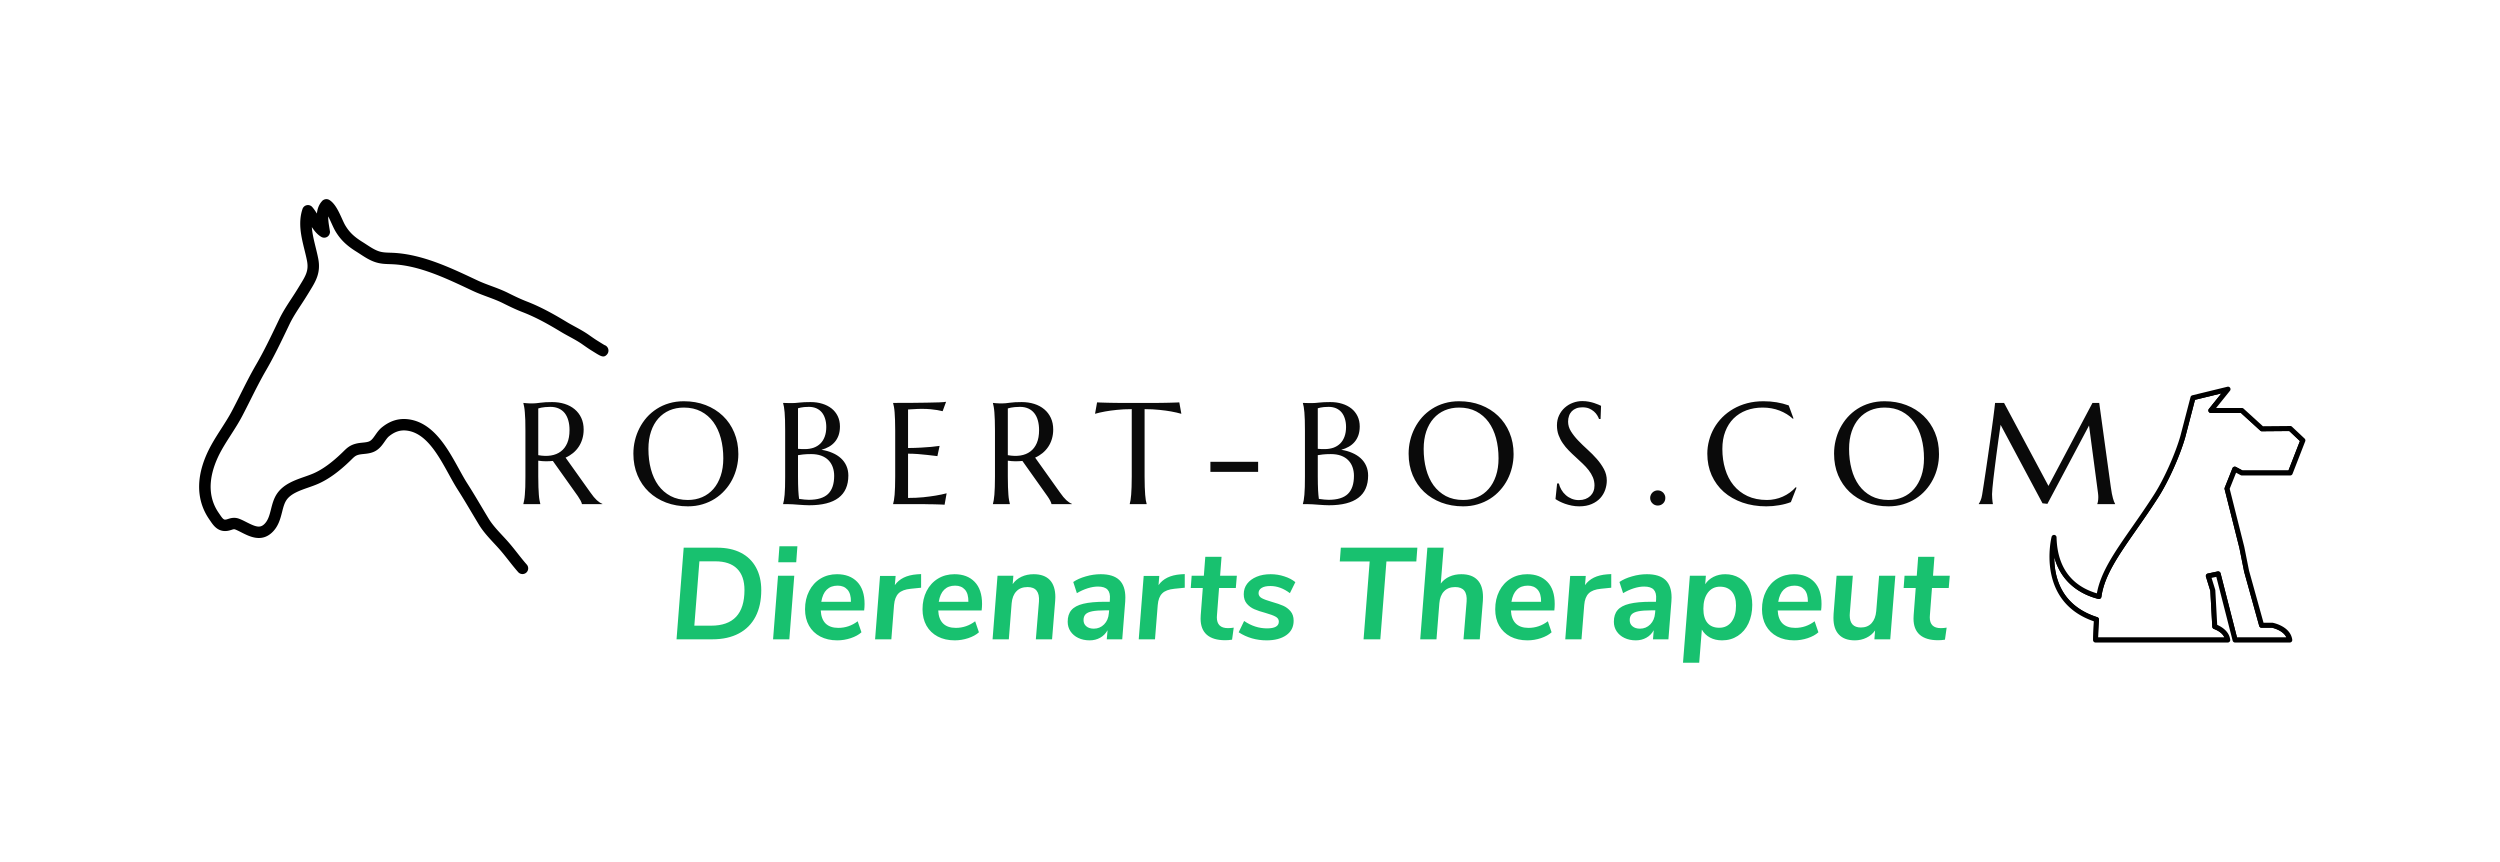
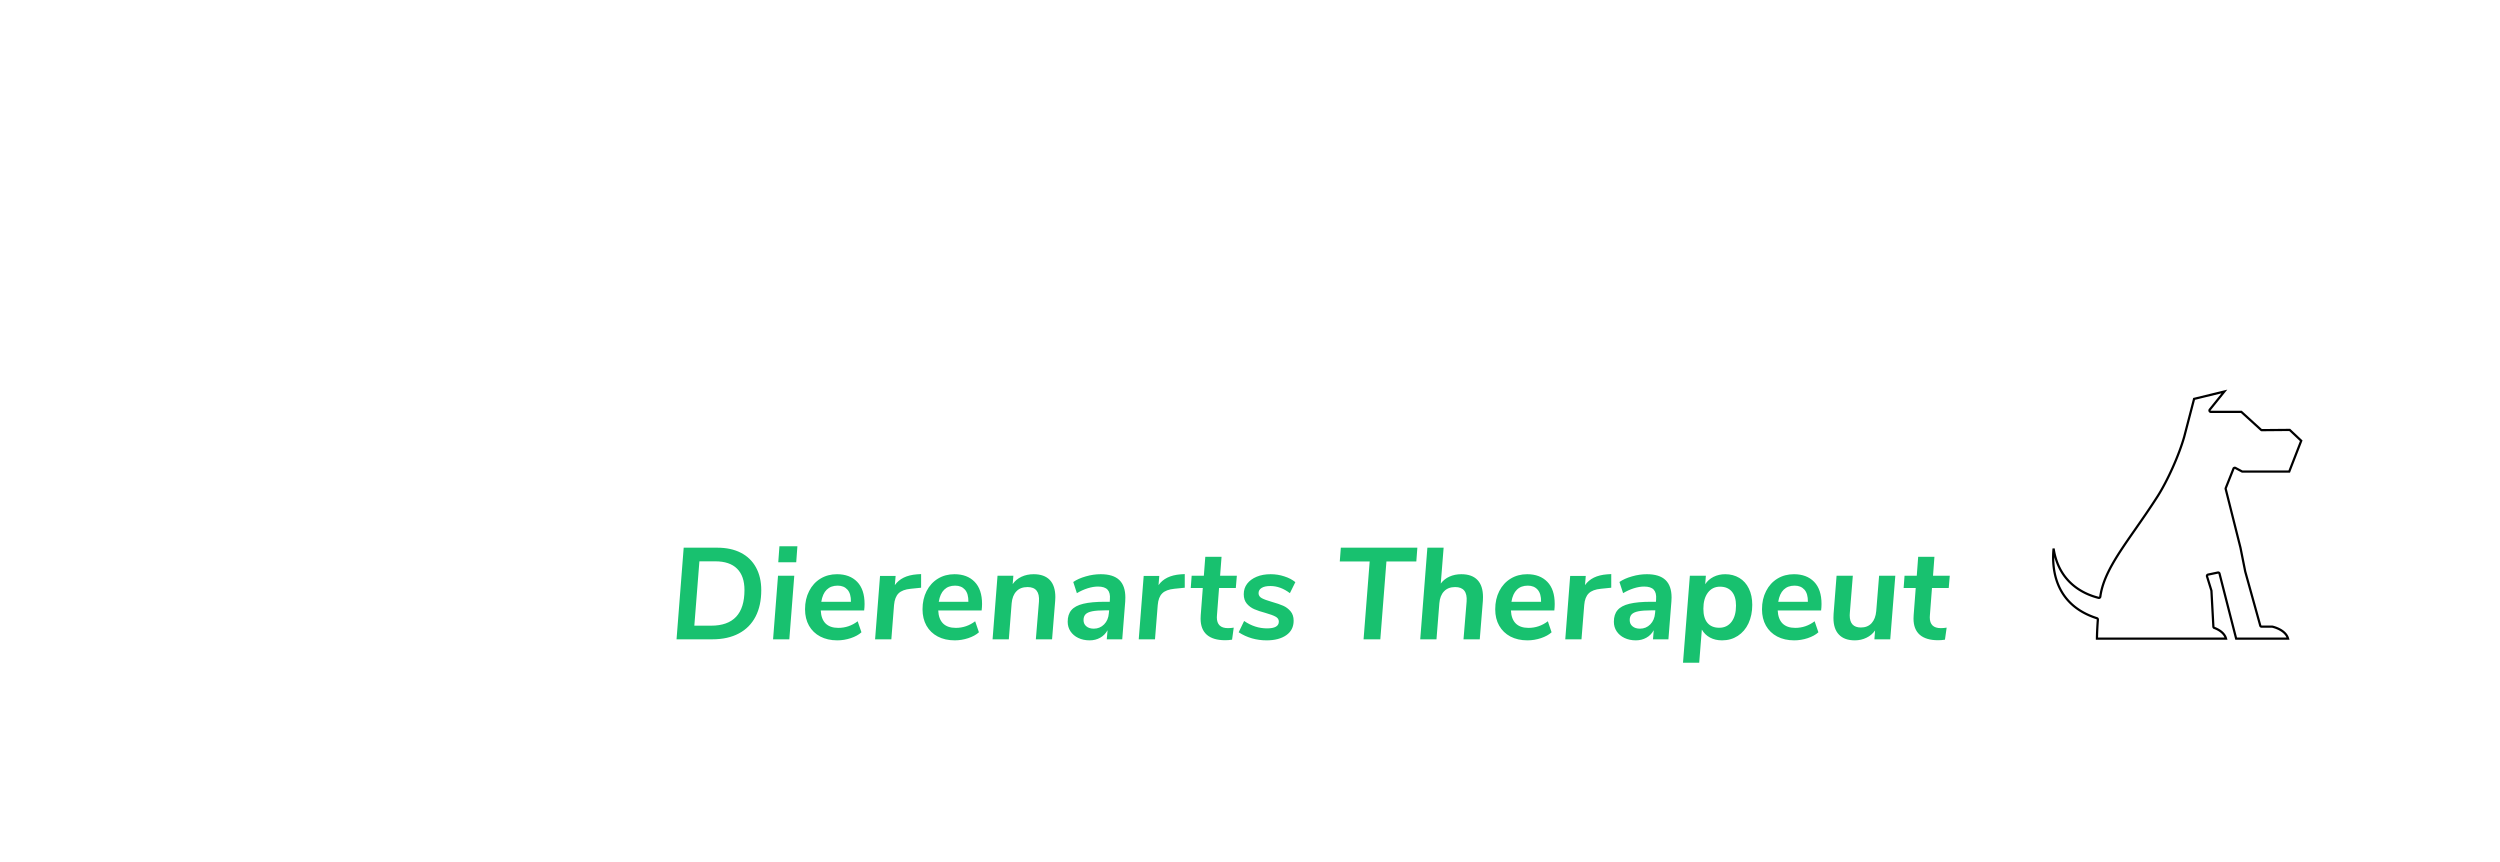
<svg xmlns="http://www.w3.org/2000/svg" id="SvgjsSvg764143" width="4096" height="1412.22" version="1.1">
  <defs id="SvgjsDefs764144" />
  <g id="SvgjsG764145" transform="translate(328, 328) scale(34.4)" opacity="1">
    <defs id="SvgjsDefs199712" />
    <g id="SvgjsG199713" transform="scale(0.198)" opacity="1">
      <g id="SvgjsG199714" class="text" transform="translate(268.66, 73.112) scale(1)" fill="#0a0a0a">
-         <path d="M-187.34 -6.64L-187.34 -10.46C-186.73 -10.36 -186.13 -10.31 -185.54 -10.31C-184.95 -10.31 -184.38 -10.33 -183.83 -10.39L-177.81 -1.92C-177.57 -1.57 -177.35 -1.21 -177.16 -0.86C-176.97 -0.5 -176.86 -0.22 -176.83 0L-171.92 0L-171.92 -0.07C-172.15 -0.16 -172.37 -0.27 -172.59 -0.42C-172.8 -0.56 -173.02 -0.74 -173.26 -0.95C-173.49 -1.17 -173.73 -1.43 -173.99 -1.73C-174.24 -2.04 -174.52 -2.4 -174.81 -2.82L-180.77 -11.19C-180.11 -11.48 -179.52 -11.85 -178.99 -12.28C-178.45 -12.72 -178 -13.22 -177.62 -13.79C-177.24 -14.35 -176.95 -14.98 -176.74 -15.68C-176.53 -16.38 -176.42 -17.13 -176.42 -17.95C-176.42 -18.99 -176.61 -19.92 -176.99 -20.74C-177.37 -21.56 -177.9 -22.25 -178.58 -22.82C-179.26 -23.39 -180.06 -23.82 -180.98 -24.11C-181.9 -24.4 -182.91 -24.55 -184 -24.55C-185.16 -24.55 -186.12 -24.5 -186.87 -24.39C-187.63 -24.28 -188.22 -24.23 -188.66 -24.23C-188.95 -24.23 -189.22 -24.23 -189.49 -24.24C-189.75 -24.24 -189.99 -24.26 -190.21 -24.28C-190.46 -24.3 -190.7 -24.32 -190.92 -24.35L-190.92 -24.28C-190.85 -24.04 -190.79 -23.75 -190.73 -23.4C-190.66 -23.05 -190.61 -22.61 -190.57 -22.08C-190.52 -21.55 -190.49 -20.93 -190.46 -20.21C-190.44 -19.49 -190.43 -18.65 -190.43 -17.69L-190.43 -6.64C-190.43 -5.68 -190.44 -4.84 -190.46 -4.12C-190.49 -3.4 -190.52 -2.78 -190.57 -2.26C-190.61 -1.74 -190.66 -1.3 -190.73 -0.95C-190.79 -0.6 -190.85 -0.31 -190.92 -0.07L-190.92 0L-186.85 0L-186.85 -0.07C-186.92 -0.31 -186.98 -0.6 -187.04 -0.95C-187.11 -1.3 -187.16 -1.74 -187.2 -2.26C-187.24 -2.78 -187.27 -3.4 -187.3 -4.12C-187.33 -4.84 -187.34 -5.68 -187.34 -6.64ZM-187.34 -11.78L-187.34 -23.02C-187.15 -23.09 -186.9 -23.15 -186.61 -23.21C-186.36 -23.25 -186.06 -23.3 -185.69 -23.34C-185.33 -23.38 -184.91 -23.4 -184.42 -23.4C-183.65 -23.4 -182.98 -23.26 -182.4 -23C-181.82 -22.73 -181.34 -22.36 -180.96 -21.88C-180.59 -21.4 -180.3 -20.81 -180.11 -20.12C-179.91 -19.43 -179.82 -18.66 -179.82 -17.81C-179.82 -16.59 -180 -15.55 -180.37 -14.69C-180.74 -13.84 -181.25 -13.16 -181.92 -12.67C-182.58 -12.17 -183.37 -11.85 -184.29 -11.7C-185.21 -11.55 -186.23 -11.58 -187.34 -11.78Z M-152.32 -24.75C-153.58 -24.75 -154.75 -24.59 -155.84 -24.27C-156.94 -23.95 -157.93 -23.5 -158.83 -22.92C-159.73 -22.34 -160.53 -21.66 -161.23 -20.88C-161.92 -20.09 -162.51 -19.23 -162.99 -18.29C-163.47 -17.35 -163.84 -16.36 -164.09 -15.31C-164.34 -14.27 -164.46 -13.21 -164.46 -12.14C-164.46 -10.24 -164.13 -8.51 -163.47 -6.95C-162.82 -5.4 -161.91 -4.06 -160.74 -2.95C-159.58 -1.85 -158.19 -0.99 -156.59 -0.38C-154.99 0.22 -153.24 0.53 -151.35 0.53C-150.1 0.53 -148.92 0.37 -147.84 0.04C-146.75 -0.28 -145.76 -0.73 -144.86 -1.3C-143.96 -1.87 -143.16 -2.55 -142.46 -3.34C-141.75 -4.12 -141.16 -4.98 -140.68 -5.91C-140.2 -6.84 -139.84 -7.82 -139.59 -8.86C-139.34 -9.9 -139.21 -10.96 -139.21 -12.04C-139.21 -13.93 -139.54 -15.65 -140.2 -17.22C-140.85 -18.78 -141.76 -20.12 -142.93 -21.23C-144.1 -22.35 -145.48 -23.21 -147.08 -23.83C-148.68 -24.45 -150.43 -24.75 -152.32 -24.75ZM-151.35 -1C-152.93 -1 -154.31 -1.32 -155.49 -1.94C-156.68 -2.57 -157.67 -3.44 -158.47 -4.53C-159.26 -5.63 -159.85 -6.93 -160.25 -8.43C-160.65 -9.93 -160.84 -11.55 -160.84 -13.28C-160.84 -14.85 -160.63 -16.25 -160.21 -17.49C-159.8 -18.72 -159.21 -19.76 -158.46 -20.61C-157.7 -21.46 -156.81 -22.11 -155.77 -22.56C-154.73 -23 -153.58 -23.23 -152.32 -23.23C-150.75 -23.23 -149.37 -22.92 -148.19 -22.3C-147 -21.68 -146.02 -20.83 -145.22 -19.74C-144.43 -18.65 -143.83 -17.35 -143.43 -15.87C-143.03 -14.38 -142.83 -12.76 -142.83 -11.02C-142.83 -9.45 -143.04 -8.04 -143.46 -6.8C-143.88 -5.56 -144.46 -4.51 -145.21 -3.65C-145.97 -2.79 -146.86 -2.13 -147.91 -1.68C-148.95 -1.23 -150.1 -1 -151.35 -1Z M-127.95 -17.69L-127.95 -6.64C-127.95 -5.68 -127.96 -4.84 -127.98 -4.12C-128 -3.4 -128.04 -2.78 -128.08 -2.26C-128.13 -1.74 -128.18 -1.3 -128.24 -0.95C-128.3 -0.6 -128.37 -0.31 -128.44 -0.07L-128.44 0L-127.32 0C-126.98 0 -126.58 0.01 -126.13 0.04C-125.68 0.07 -125.21 0.1 -124.75 0.14C-124.28 0.17 -123.81 0.2 -123.36 0.23C-122.91 0.26 -122.51 0.27 -122.17 0.27C-119.04 0.27 -116.68 -0.33 -115.11 -1.52C-113.54 -2.71 -112.75 -4.5 -112.75 -6.89C-112.75 -7.74 -112.91 -8.51 -113.22 -9.21C-113.53 -9.91 -113.97 -10.52 -114.54 -11.04C-115.11 -11.56 -115.79 -11.99 -116.59 -12.33C-117.38 -12.68 -118.26 -12.93 -119.22 -13.07C-118.56 -13.25 -117.96 -13.5 -117.41 -13.81C-116.86 -14.12 -116.39 -14.51 -116 -14.97C-115.61 -15.43 -115.31 -15.96 -115.09 -16.58C-114.88 -17.2 -114.77 -17.9 -114.77 -18.68C-114.77 -19.6 -114.95 -20.43 -115.3 -21.16C-115.66 -21.89 -116.15 -22.51 -116.78 -23.01C-117.41 -23.5 -118.15 -23.89 -119.01 -24.15C-119.88 -24.42 -120.81 -24.55 -121.83 -24.55C-122.93 -24.55 -123.83 -24.51 -124.52 -24.43C-125.22 -24.35 -125.77 -24.31 -126.18 -24.31L-127 -24.31C-127.27 -24.31 -127.51 -24.32 -127.72 -24.33C-127.97 -24.33 -128.21 -24.34 -128.44 -24.35L-128.44 -24.28C-128.37 -24.04 -128.3 -23.75 -128.24 -23.4C-128.18 -23.05 -128.13 -22.61 -128.08 -22.08C-128.04 -21.55 -128 -20.93 -127.98 -20.21C-127.96 -19.49 -127.95 -18.65 -127.95 -17.69ZM-121.71 -12.04C-120.79 -12.04 -119.97 -11.91 -119.28 -11.66C-118.58 -11.4 -118 -11.04 -117.55 -10.58C-117.09 -10.11 -116.74 -9.56 -116.51 -8.92C-116.28 -8.28 -116.16 -7.58 -116.16 -6.81C-116.16 -4.85 -116.65 -3.4 -117.63 -2.45C-118.61 -1.51 -120.16 -1.04 -122.27 -1.04C-122.53 -1.04 -122.88 -1.06 -123.31 -1.1C-123.74 -1.15 -124.17 -1.2 -124.6 -1.26C-124.68 -1.8 -124.74 -2.5 -124.79 -3.36C-124.83 -4.22 -124.86 -5.31 -124.86 -6.64L-124.86 -11.78C-124.57 -11.84 -124.17 -11.9 -123.65 -11.95C-123.13 -12.01 -122.48 -12.04 -121.71 -12.04ZM-124.86 -13.31L-124.86 -23.06C-124.67 -23.12 -124.45 -23.18 -124.19 -23.23C-123.97 -23.27 -123.69 -23.31 -123.37 -23.35C-123.05 -23.38 -122.67 -23.4 -122.24 -23.4C-121.57 -23.4 -120.98 -23.28 -120.46 -23.06C-119.94 -22.83 -119.5 -22.51 -119.14 -22.08C-118.79 -21.66 -118.52 -21.14 -118.34 -20.54C-118.15 -19.94 -118.06 -19.28 -118.06 -18.54C-118.06 -17.66 -118.19 -16.89 -118.44 -16.22C-118.69 -15.56 -119.03 -15.01 -119.48 -14.57C-119.93 -14.13 -120.47 -13.8 -121.1 -13.57C-121.74 -13.35 -122.44 -13.24 -123.21 -13.24C-123.49 -13.24 -123.76 -13.25 -124.01 -13.25C-124.26 -13.26 -124.54 -13.28 -124.86 -13.31Z M-101.98 -24.35L-101.98 -24.35L-101.98 -24.28C-101.91 -24.04 -101.84 -23.75 -101.78 -23.4C-101.72 -23.05 -101.66 -22.61 -101.62 -22.08C-101.57 -21.55 -101.54 -20.93 -101.52 -20.21C-101.49 -19.49 -101.48 -18.65 -101.48 -17.69L-101.48 -6.64C-101.48 -5.68 -101.49 -4.84 -101.52 -4.12C-101.54 -3.4 -101.57 -2.78 -101.62 -2.26C-101.66 -1.74 -101.72 -1.3 -101.78 -0.95C-101.84 -0.6 -101.91 -0.31 -101.98 -0.07L-101.98 0L-94.64 0C-94.53 0 -94.34 0 -94.09 0.01C-93.83 0.01 -93.54 0.02 -93.21 0.03C-92.89 0.03 -92.54 0.04 -92.17 0.04C-91.8 0.05 -91.45 0.06 -91.12 0.07C-90.78 0.08 -90.48 0.09 -90.21 0.1C-89.94 0.11 -89.73 0.12 -89.6 0.14L-89.11 -2.61C-89.91 -2.4 -90.8 -2.21 -91.77 -2.05C-92.61 -1.91 -93.59 -1.78 -94.71 -1.66C-95.83 -1.55 -97.06 -1.49 -98.39 -1.49L-98.39 -12.14C-97.63 -12.14 -96.84 -12.11 -96.02 -12.05C-95.19 -11.98 -94.43 -11.91 -93.72 -11.83C-92.91 -11.74 -92.11 -11.65 -91.33 -11.55L-90.8 -14.01C-91.39 -13.92 -92.07 -13.84 -92.84 -13.77C-93.5 -13.71 -94.3 -13.66 -95.23 -13.6C-96.17 -13.54 -97.23 -13.51 -98.39 -13.5L-98.39 -22.77C-97.97 -22.79 -97.56 -22.81 -97.15 -22.84C-96.8 -22.86 -96.44 -22.88 -96.06 -22.9C-95.68 -22.91 -95.35 -22.92 -95.08 -22.92C-94.28 -22.92 -93.57 -22.89 -92.95 -22.83C-92.33 -22.77 -91.81 -22.7 -91.38 -22.63C-90.88 -22.55 -90.45 -22.46 -90.07 -22.36L-89.24 -24.62C-89.54 -24.56 -90.1 -24.52 -90.92 -24.48C-91.75 -24.45 -92.74 -24.42 -93.91 -24.41C-95.08 -24.39 -96.36 -24.38 -97.76 -24.36C-99.15 -24.35 -100.56 -24.35 -101.98 -24.35Z M-74.39 -6.64L-74.39 -10.46C-73.78 -10.36 -73.18 -10.31 -72.59 -10.31C-72 -10.31 -71.43 -10.33 -70.88 -10.39L-64.87 -1.92C-64.62 -1.57 -64.4 -1.21 -64.21 -0.86C-64.03 -0.5 -63.92 -0.22 -63.88 0L-58.98 0L-58.98 -0.07C-59.2 -0.16 -59.42 -0.27 -59.64 -0.42C-59.85 -0.56 -60.08 -0.74 -60.31 -0.95C-60.54 -1.17 -60.78 -1.43 -61.04 -1.73C-61.29 -2.04 -61.57 -2.4 -61.86 -2.82L-67.82 -11.19C-67.16 -11.48 -66.57 -11.85 -66.04 -12.28C-65.51 -12.72 -65.05 -13.22 -64.67 -13.79C-64.29 -14.35 -64 -14.98 -63.79 -15.68C-63.58 -16.38 -63.47 -17.13 -63.47 -17.95C-63.47 -18.99 -63.66 -19.92 -64.04 -20.74C-64.42 -21.56 -64.95 -22.25 -65.63 -22.82C-66.31 -23.39 -67.11 -23.82 -68.03 -24.11C-68.96 -24.4 -69.96 -24.55 -71.05 -24.55C-72.21 -24.55 -73.17 -24.5 -73.92 -24.39C-74.68 -24.28 -75.27 -24.23 -75.72 -24.23C-76 -24.23 -76.27 -24.23 -76.54 -24.24C-76.81 -24.24 -77.05 -24.26 -77.26 -24.28C-77.51 -24.3 -77.75 -24.32 -77.97 -24.35L-77.97 -24.28C-77.91 -24.04 -77.84 -23.75 -77.78 -23.4C-77.72 -23.05 -77.66 -22.61 -77.62 -22.08C-77.57 -21.55 -77.54 -20.93 -77.52 -20.21C-77.49 -19.49 -77.48 -18.65 -77.48 -17.69L-77.48 -6.64C-77.48 -5.68 -77.49 -4.84 -77.52 -4.12C-77.54 -3.4 -77.57 -2.78 -77.62 -2.26C-77.66 -1.74 -77.72 -1.3 -77.78 -0.95C-77.84 -0.6 -77.91 -0.31 -77.97 -0.07L-77.97 0L-73.9 0L-73.9 -0.07C-73.97 -0.31 -74.03 -0.6 -74.09 -0.95C-74.16 -1.3 -74.21 -1.74 -74.25 -2.26C-74.29 -2.78 -74.32 -3.4 -74.35 -4.12C-74.38 -4.84 -74.39 -5.68 -74.39 -6.64ZM-74.39 -11.78L-74.39 -23.02C-74.2 -23.09 -73.96 -23.15 -73.66 -23.21C-73.41 -23.25 -73.11 -23.3 -72.74 -23.34C-72.38 -23.38 -71.96 -23.4 -71.47 -23.4C-70.7 -23.4 -70.03 -23.26 -69.45 -23C-68.87 -22.73 -68.4 -22.36 -68.02 -21.88C-67.64 -21.4 -67.35 -20.81 -67.16 -20.12C-66.97 -19.43 -66.87 -18.66 -66.87 -17.81C-66.87 -16.59 -67.05 -15.55 -67.42 -14.69C-67.79 -13.84 -68.3 -13.16 -68.97 -12.67C-69.63 -12.17 -70.42 -11.85 -71.34 -11.7C-72.27 -11.55 -73.28 -11.58 -74.39 -11.78Z M-44.58 -22.85L-44.58 -6.64C-44.58 -5.68 -44.6 -4.84 -44.62 -4.12C-44.64 -3.4 -44.67 -2.78 -44.72 -2.26C-44.77 -1.74 -44.82 -1.3 -44.87 -0.95C-44.93 -0.6 -44.99 -0.31 -45.06 -0.07L-45.06 0L-41 0L-41 -0.07C-41.07 -0.31 -41.13 -0.6 -41.2 -0.95C-41.26 -1.3 -41.31 -1.74 -41.35 -2.26C-41.39 -2.78 -41.42 -3.4 -41.45 -4.12C-41.48 -4.84 -41.49 -5.68 -41.49 -6.64L-41.49 -22.85C-40.16 -22.85 -38.95 -22.79 -37.88 -22.67C-36.8 -22.56 -35.87 -22.43 -35.09 -22.29C-34.19 -22.12 -33.37 -21.94 -32.65 -21.73L-33.14 -24.48C-33.28 -24.47 -33.48 -24.46 -33.75 -24.45C-34.02 -24.44 -34.33 -24.43 -34.66 -24.42C-34.99 -24.4 -35.34 -24.4 -35.71 -24.39C-36.08 -24.38 -36.43 -24.38 -36.76 -24.37C-37.09 -24.37 -37.38 -24.36 -37.63 -24.36C-37.89 -24.35 -38.07 -24.35 -38.18 -24.35L-47.88 -24.35C-47.99 -24.35 -48.18 -24.35 -48.43 -24.36C-48.68 -24.36 -48.98 -24.37 -49.3 -24.37C-49.63 -24.38 -49.98 -24.38 -50.35 -24.39C-50.72 -24.4 -51.07 -24.4 -51.4 -24.42C-51.73 -24.43 -52.04 -24.44 -52.31 -24.45C-52.58 -24.46 -52.78 -24.47 -52.92 -24.48L-53.41 -21.73C-52.7 -21.94 -51.89 -22.12 -50.98 -22.29C-50.2 -22.43 -49.28 -22.56 -48.2 -22.67C-47.13 -22.79 -45.92 -22.85 -44.58 -22.85Z M-25.66 -7.76L-14.18 -7.76L-14.18 -10.19L-25.66 -10.19Z M-2.92 -17.69L-2.92 -6.64C-2.92 -5.68 -2.93 -4.84 -2.95 -4.12C-2.97 -3.4 -3.01 -2.78 -3.05 -2.26C-3.1 -1.74 -3.15 -1.3 -3.21 -0.95C-3.27 -0.6 -3.34 -0.31 -3.41 -0.07L-3.41 0L-2.29 0C-1.95 0 -1.55 0.01 -1.1 0.04C-0.65 0.07 -0.18 0.1 0.29 0.14C0.75 0.17 1.22 0.2 1.67 0.23C2.12 0.26 2.52 0.27 2.86 0.27C5.99 0.27 8.35 -0.33 9.92 -1.52C11.49 -2.71 12.28 -4.5 12.28 -6.89C12.28 -7.74 12.12 -8.51 11.81 -9.21C11.5 -9.91 11.06 -10.52 10.49 -11.04C9.92 -11.56 9.24 -11.99 8.44 -12.33C7.65 -12.68 6.77 -12.93 5.81 -13.07C6.47 -13.25 7.07 -13.5 7.62 -13.81C8.17 -14.12 8.64 -14.51 9.03 -14.97C9.42 -15.43 9.72 -15.96 9.94 -16.58C10.15 -17.2 10.26 -17.9 10.26 -18.68C10.26 -19.6 10.08 -20.43 9.73 -21.16C9.37 -21.89 8.88 -22.51 8.25 -23.01C7.62 -23.5 6.88 -23.89 6.02 -24.15C5.16 -24.42 4.22 -24.55 3.2 -24.55C2.1 -24.55 1.2 -24.51 0.51 -24.43C-0.19 -24.35 -0.74 -24.31 -1.15 -24.31L-1.97 -24.31C-2.24 -24.31 -2.48 -24.32 -2.69 -24.33C-2.94 -24.33 -3.18 -24.34 -3.41 -24.35L-3.41 -24.28C-3.34 -24.04 -3.27 -23.75 -3.21 -23.4C-3.15 -23.05 -3.1 -22.61 -3.05 -22.08C-3.01 -21.55 -2.97 -20.93 -2.95 -20.21C-2.93 -19.49 -2.92 -18.65 -2.92 -17.69ZM3.32 -12.04C4.24 -12.04 5.06 -11.91 5.75 -11.66C6.45 -11.4 7.03 -11.04 7.48 -10.58C7.94 -10.11 8.29 -9.56 8.52 -8.92C8.75 -8.28 8.87 -7.58 8.87 -6.81C8.87 -4.85 8.38 -3.4 7.4 -2.45C6.42 -1.51 4.87 -1.04 2.76 -1.04C2.5 -1.04 2.15 -1.06 1.72 -1.1C1.29 -1.15 0.86 -1.2 0.43 -1.26C0.35 -1.8 0.29 -2.5 0.24 -3.36C0.2 -4.22 0.17 -5.31 0.17 -6.64L0.17 -11.78C0.46 -11.84 0.86 -11.9 1.38 -11.95C1.9 -12.01 2.55 -12.04 3.32 -12.04ZM0.17 -13.31L0.17 -23.06C0.36 -23.12 0.58 -23.18 0.84 -23.23C1.06 -23.27 1.34 -23.31 1.66 -23.35C1.98 -23.38 2.36 -23.4 2.79 -23.4C3.46 -23.4 4.05 -23.28 4.57 -23.06C5.09 -22.83 5.53 -22.51 5.89 -22.08C6.24 -21.66 6.51 -21.14 6.69 -20.54C6.88 -19.94 6.97 -19.28 6.97 -18.54C6.97 -17.66 6.84 -16.89 6.59 -16.22C6.34 -15.56 6 -15.01 5.55 -14.57C5.1 -14.13 4.56 -13.8 3.93 -13.57C3.29 -13.35 2.59 -13.24 1.82 -13.24C1.54 -13.24 1.27 -13.25 1.02 -13.25C0.77 -13.26 0.49 -13.28 0.17 -13.31Z M34.16 -24.75C32.9 -24.75 31.73 -24.59 30.64 -24.27C29.54 -23.95 28.55 -23.5 27.65 -22.92C26.75 -22.34 25.95 -21.66 25.25 -20.88C24.56 -20.09 23.97 -19.23 23.49 -18.29C23.01 -17.35 22.64 -16.36 22.39 -15.31C22.14 -14.27 22.02 -13.21 22.02 -12.14C22.02 -10.24 22.35 -8.51 23 -6.95C23.66 -5.4 24.57 -4.06 25.74 -2.95C26.9 -1.85 28.29 -0.99 29.89 -0.38C31.49 0.22 33.24 0.53 35.13 0.53C36.38 0.53 37.55 0.37 38.64 0.04C39.73 -0.28 40.72 -0.73 41.62 -1.3C42.52 -1.87 43.32 -2.55 44.02 -3.34C44.73 -4.12 45.32 -4.98 45.8 -5.91C46.28 -6.84 46.64 -7.82 46.89 -8.86C47.14 -9.9 47.27 -10.96 47.27 -12.04C47.27 -13.93 46.94 -15.65 46.28 -17.22C45.63 -18.78 44.71 -20.12 43.55 -21.23C42.38 -22.35 41 -23.21 39.4 -23.83C37.8 -24.45 36.05 -24.75 34.16 -24.75ZM35.13 -1C33.55 -1 32.17 -1.32 30.98 -1.94C29.8 -2.57 28.81 -3.44 28.01 -4.53C27.22 -5.63 26.63 -6.93 26.23 -8.43C25.83 -9.93 25.64 -11.55 25.64 -13.28C25.64 -14.85 25.85 -16.25 26.26 -17.49C26.68 -18.72 27.27 -19.76 28.02 -20.61C28.77 -21.46 29.67 -22.11 30.71 -22.56C31.75 -23 32.9 -23.23 34.16 -23.23C35.73 -23.23 37.11 -22.92 38.29 -22.3C39.48 -21.68 40.46 -20.83 41.26 -19.74C42.05 -18.65 42.65 -17.35 43.05 -15.87C43.45 -14.38 43.65 -12.76 43.65 -11.02C43.65 -9.45 43.44 -8.04 43.02 -6.8C42.6 -5.56 42.02 -4.51 41.26 -3.65C40.51 -2.79 39.62 -2.13 38.57 -1.68C37.53 -1.23 36.38 -1 35.13 -1Z M68.19 -20.48L68.31 -23.65C68.13 -23.73 67.9 -23.83 67.62 -23.96C67.33 -24.08 67 -24.21 66.62 -24.33C66.24 -24.45 65.82 -24.56 65.34 -24.65C64.87 -24.74 64.35 -24.79 63.78 -24.79C63.01 -24.79 62.26 -24.65 61.54 -24.38C60.81 -24.11 60.17 -23.72 59.59 -23.21C59.02 -22.7 58.56 -22.09 58.22 -21.37C57.87 -20.65 57.7 -19.84 57.7 -18.95C57.7 -18.1 57.83 -17.32 58.09 -16.61C58.35 -15.91 58.69 -15.24 59.12 -14.63C59.54 -14.01 60.02 -13.43 60.56 -12.89C61.1 -12.34 61.65 -11.81 62.22 -11.3C62.78 -10.78 63.34 -10.27 63.87 -9.76C64.41 -9.25 64.89 -8.73 65.32 -8.18C65.74 -7.64 66.08 -7.07 66.34 -6.46C66.6 -5.85 66.73 -5.2 66.73 -4.48C66.73 -3.97 66.65 -3.5 66.47 -3.07C66.3 -2.64 66.04 -2.27 65.72 -1.96C65.39 -1.65 64.99 -1.41 64.54 -1.23C64.08 -1.06 63.56 -0.97 62.98 -0.97C62.35 -0.97 61.77 -1.08 61.23 -1.3C60.7 -1.52 60.23 -1.81 59.82 -2.18C59.4 -2.55 59.05 -2.97 58.77 -3.46C58.49 -3.94 58.28 -4.44 58.16 -4.97L57.74 -4.97L57.35 -1.22C57.59 -1.05 57.91 -0.87 58.3 -0.66C58.69 -0.46 59.14 -0.27 59.63 -0.09C60.12 0.08 60.66 0.23 61.24 0.35C61.82 0.47 62.44 0.53 63.08 0.53C64.24 0.53 65.23 0.34 66.07 -0.03C66.91 -0.39 67.59 -0.87 68.13 -1.46C68.66 -2.05 69.05 -2.71 69.31 -3.46C69.56 -4.2 69.69 -4.94 69.69 -5.67C69.69 -6.66 69.46 -7.58 69 -8.43C68.54 -9.28 67.97 -10.1 67.28 -10.88C66.59 -11.66 65.84 -12.42 65.04 -13.14C64.23 -13.87 63.49 -14.59 62.8 -15.31C62.1 -16.04 61.53 -16.77 61.07 -17.51C60.61 -18.25 60.38 -19.03 60.38 -19.85C60.38 -20.36 60.46 -20.82 60.61 -21.24C60.75 -21.66 60.97 -22.02 61.26 -22.33C61.55 -22.63 61.91 -22.87 62.34 -23.04C62.77 -23.21 63.26 -23.29 63.81 -23.29C64.44 -23.29 64.98 -23.2 65.44 -23.01C65.89 -22.81 66.28 -22.57 66.61 -22.28C66.93 -22 67.19 -21.69 67.39 -21.36C67.59 -21.03 67.73 -20.74 67.82 -20.48Z M80.12 -1.49C80.12 -1.23 80.17 -0.99 80.27 -0.77C80.36 -0.55 80.49 -0.36 80.66 -0.2C80.82 -0.03 81.01 0.1 81.24 0.2C81.46 0.29 81.69 0.34 81.94 0.34C82.46 0.34 82.9 0.16 83.25 -0.19C83.6 -0.54 83.77 -0.97 83.77 -1.49C83.77 -1.74 83.73 -1.98 83.63 -2.2C83.53 -2.42 83.4 -2.61 83.24 -2.78C83.08 -2.94 82.88 -3.07 82.66 -3.17C82.44 -3.26 82.2 -3.31 81.94 -3.31C81.69 -3.31 81.46 -3.26 81.24 -3.17C81.01 -3.07 80.82 -2.94 80.66 -2.78C80.49 -2.61 80.36 -2.42 80.27 -2.2C80.17 -1.98 80.12 -1.74 80.12 -1.49Z M114.6 -20.61L113.45 -23.75C111.58 -24.42 109.55 -24.75 107.37 -24.75C105.96 -24.75 104.66 -24.59 103.45 -24.27C102.25 -23.95 101.14 -23.5 100.14 -22.92C99.14 -22.34 98.25 -21.66 97.47 -20.88C96.69 -20.09 96.03 -19.23 95.5 -18.29C94.97 -17.35 94.56 -16.36 94.29 -15.31C94.01 -14.27 93.87 -13.21 93.87 -12.14C93.87 -10.24 94.22 -8.51 94.91 -6.95C95.61 -5.4 96.58 -4.06 97.83 -2.95C99.08 -1.85 100.58 -0.99 102.32 -0.38C104.05 0.22 105.97 0.53 108.06 0.53C109.1 0.53 110.14 0.44 111.16 0.26C112.19 0.09 113.12 -0.16 113.97 -0.49L115.33 -3.96L115.14 -4.07C114.71 -3.59 114.24 -3.16 113.71 -2.78C113.18 -2.4 112.62 -2.07 112.03 -1.81C111.43 -1.54 110.81 -1.34 110.17 -1.21C109.52 -1.07 108.88 -1 108.23 -1C106.44 -1 104.88 -1.32 103.54 -1.94C102.2 -2.57 101.08 -3.44 100.19 -4.53C99.29 -5.63 98.62 -6.93 98.17 -8.43C97.71 -9.93 97.49 -11.55 97.49 -13.28C97.49 -14.85 97.72 -16.25 98.2 -17.49C98.67 -18.72 99.34 -19.76 100.19 -20.61C101.05 -21.46 102.07 -22.11 103.26 -22.56C104.45 -23 105.75 -23.23 107.18 -23.23C108.66 -23.23 110.02 -22.98 111.26 -22.5C112.5 -22.01 113.56 -21.36 114.45 -20.54Z M136.5 -24.75C135.24 -24.75 134.07 -24.59 132.97 -24.27C131.88 -23.95 130.88 -23.5 129.98 -22.92C129.08 -22.34 128.29 -21.66 127.59 -20.88C126.89 -20.09 126.31 -19.23 125.82 -18.29C125.34 -17.35 124.98 -16.36 124.73 -15.31C124.48 -14.27 124.36 -13.21 124.36 -12.14C124.36 -10.24 124.68 -8.51 125.34 -6.95C126 -5.4 126.91 -4.06 128.07 -2.95C129.24 -1.85 130.62 -0.99 132.23 -0.38C133.83 0.22 135.57 0.53 137.46 0.53C138.72 0.53 139.89 0.37 140.98 0.04C142.06 -0.28 143.06 -0.73 143.96 -1.3C144.86 -1.87 145.66 -2.55 146.36 -3.34C147.06 -4.12 147.65 -4.98 148.13 -5.91C148.62 -6.84 148.98 -7.82 149.23 -8.86C149.48 -9.9 149.6 -10.96 149.6 -12.04C149.6 -13.93 149.28 -15.65 148.62 -17.22C147.96 -18.78 147.05 -20.12 145.89 -21.23C144.72 -22.35 143.34 -23.21 141.73 -23.83C140.13 -24.45 138.39 -24.75 136.5 -24.75ZM137.46 -1C135.89 -1 134.51 -1.32 133.32 -1.94C132.13 -2.57 131.14 -3.44 130.35 -4.53C129.56 -5.63 128.96 -6.93 128.57 -8.43C128.17 -9.93 127.97 -11.55 127.97 -13.28C127.97 -14.85 128.18 -16.25 128.6 -17.49C129.02 -18.72 129.61 -19.76 130.36 -20.61C131.11 -21.46 132.01 -22.11 133.05 -22.56C134.09 -23 135.24 -23.23 136.5 -23.23C138.07 -23.23 139.45 -22.92 140.63 -22.3C141.81 -21.68 142.8 -20.83 143.59 -19.74C144.39 -18.65 144.98 -17.35 145.38 -15.87C145.79 -14.38 145.99 -12.76 145.99 -11.02C145.99 -9.45 145.78 -8.04 145.36 -6.8C144.94 -5.56 144.35 -4.51 143.6 -3.65C142.85 -2.79 141.95 -2.13 140.91 -1.68C139.87 -1.23 138.72 -1 137.46 -1Z M159.17 -0.07L159.17 0L162.57 0C162.53 -0.18 162.5 -0.39 162.47 -0.63C162.44 -0.83 162.42 -1.08 162.4 -1.38C162.38 -1.67 162.36 -2.01 162.36 -2.39C162.36 -2.7 162.39 -3.17 162.45 -3.81C162.51 -4.45 162.58 -5.19 162.68 -6.03C162.77 -6.87 162.89 -7.77 163.01 -8.74C163.13 -9.7 163.26 -10.67 163.38 -11.65C163.68 -13.92 164.02 -16.4 164.42 -19.08L174.5 -0.2L175.68 -0.07L185.69 -18.91L187.85 -2.65C187.87 -2.47 187.89 -2.3 187.9 -2.15C187.91 -1.99 187.92 -1.85 187.92 -1.7C187.92 -1.3 187.89 -0.96 187.84 -0.68C187.79 -0.4 187.74 -0.19 187.68 -0.07L187.68 0L191.96 0L191.96 -0.07C191.88 -0.2 191.8 -0.38 191.71 -0.59C191.63 -0.8 191.54 -1.06 191.45 -1.38C191.36 -1.71 191.27 -2.09 191.18 -2.55C191.09 -3 191 -3.54 190.92 -4.18L188.14 -24.35L186.52 -24.35L175.93 -4.38L165.25 -24.35L163.09 -24.35C163.06 -24.03 163.01 -23.56 162.93 -22.93C162.86 -22.3 162.77 -21.56 162.65 -20.71C162.54 -19.86 162.41 -18.93 162.27 -17.9C162.13 -16.88 161.98 -15.82 161.83 -14.71C161.68 -13.61 161.52 -12.49 161.35 -11.35C161.19 -10.21 161.03 -9.1 160.86 -8.01C160.7 -6.93 160.54 -5.89 160.39 -4.9C160.23 -3.91 160.1 -3.02 159.97 -2.22C159.88 -1.68 159.76 -1.23 159.6 -0.87C159.44 -0.52 159.3 -0.25 159.17 -0.07Z" />
-       </g>
+         </g>
      <g id="SvgjsG199715" class="text" transform="translate(266.762, 105.627) scale(1)" fill="#18c16f">
        <path d="M-150.46 -22.04L-152.18 0L-143.56 0C-141.08 0 -138.96 -0.47 -137.19 -1.41C-135.43 -2.34 -134.1 -3.69 -133.18 -5.45C-132.26 -7.22 -131.8 -9.34 -131.8 -11.82C-131.8 -13.92 -132.22 -15.74 -133.07 -17.29C-133.91 -18.83 -135.13 -20.01 -136.71 -20.82C-138.29 -21.63 -140.19 -22.04 -142.4 -22.04ZM-143.87 -3.28L-147.9 -3.28L-146.68 -18.76L-142.87 -18.76C-140.56 -18.76 -138.8 -18.17 -137.62 -16.99C-136.43 -15.81 -135.84 -14.1 -135.84 -11.85C-135.84 -6.14 -138.51 -3.28 -143.87 -3.28Z M-128.96 0L-125.05 0L-123.86 -15.29L-127.77 -15.29ZM-127.43 -22.38L-127.71 -18.54L-123.39 -18.54L-123.11 -22.38Z M-108.73 -13.83C-109.92 -15.05 -111.54 -15.66 -113.58 -15.66C-115.06 -15.66 -116.38 -15.31 -117.55 -14.6C-118.72 -13.89 -119.63 -12.89 -120.28 -11.61C-120.94 -10.33 -121.27 -8.87 -121.27 -7.22C-121.27 -5.72 -120.95 -4.41 -120.32 -3.28C-119.68 -2.16 -118.78 -1.29 -117.61 -0.67C-116.44 -0.06 -115.08 0.25 -113.52 0.25C-112.41 0.25 -111.33 0.07 -110.27 -0.28C-109.2 -0.64 -108.35 -1.1 -107.7 -1.69L-108.61 -4.34C-110 -3.28 -111.56 -2.75 -113.27 -2.75C-114.6 -2.75 -115.62 -3.11 -116.33 -3.81C-117.04 -4.52 -117.42 -5.56 -117.49 -6.94L-107.05 -6.94C-106.98 -7.5 -106.95 -8.02 -106.95 -8.5C-106.95 -10.84 -107.55 -12.61 -108.73 -13.83ZM-116.05 -11.94C-115.38 -12.59 -114.51 -12.91 -113.42 -12.91C-112.42 -12.91 -111.64 -12.59 -111.06 -11.94C-110.49 -11.29 -110.21 -10.33 -110.23 -9.03L-117.36 -9.03C-117.15 -10.33 -116.72 -11.29 -116.05 -11.94Z M-93.35 -15.69L-94.35 -15.63C-96.81 -15.44 -98.59 -14.58 -99.67 -13.03L-99.48 -15.25L-103.23 -15.25L-104.42 0L-100.51 0L-99.86 -8.25C-99.75 -9.5 -99.39 -10.44 -98.78 -11.05C-98.16 -11.66 -97.18 -12.03 -95.82 -12.16L-93.35 -12.41Z M-80.48 -13.83C-81.66 -15.05 -83.28 -15.66 -85.32 -15.66C-86.8 -15.66 -88.12 -15.31 -89.29 -14.6C-90.46 -13.89 -91.37 -12.89 -92.03 -11.61C-92.68 -10.33 -93.01 -8.87 -93.01 -7.22C-93.01 -5.72 -92.69 -4.41 -92.06 -3.28C-91.42 -2.16 -90.52 -1.29 -89.35 -0.67C-88.19 -0.06 -86.82 0.25 -85.26 0.25C-84.15 0.25 -83.07 0.07 -82.01 -0.28C-80.94 -0.64 -80.09 -1.1 -79.44 -1.69L-80.35 -4.34C-81.75 -3.28 -83.3 -2.75 -85.01 -2.75C-86.34 -2.75 -87.36 -3.11 -88.07 -3.81C-88.78 -4.52 -89.17 -5.56 -89.23 -6.94L-78.79 -6.94C-78.73 -7.5 -78.69 -8.02 -78.69 -8.5C-78.69 -10.84 -79.29 -12.61 -80.48 -13.83ZM-87.79 -11.94C-87.12 -12.59 -86.25 -12.91 -85.16 -12.91C-84.16 -12.91 -83.38 -12.59 -82.8 -11.94C-82.23 -11.29 -81.96 -10.33 -81.98 -9.03L-89.1 -9.03C-88.89 -10.33 -88.46 -11.29 -87.79 -11.94Z M-62.39 -14.27C-63.28 -15.2 -64.58 -15.66 -66.28 -15.66C-67.37 -15.66 -68.35 -15.45 -69.22 -15.04C-70.1 -14.62 -70.8 -14.04 -71.32 -13.28L-71.16 -15.29L-74.97 -15.29L-76.16 0L-72.25 0L-71.57 -8.66C-71.46 -9.89 -71.09 -10.85 -70.44 -11.53C-69.8 -12.22 -68.9 -12.57 -67.75 -12.57C-65.75 -12.57 -64.84 -11.41 -65 -9.1L-65.75 0L-61.85 0L-61.1 -9.25C-61.07 -9.46 -61.06 -9.76 -61.06 -10.16C-61.06 -11.97 -61.51 -13.34 -62.39 -14.27Z M-45.68 -14.27C-46.66 -15.2 -48.15 -15.66 -50.15 -15.66C-51.32 -15.66 -52.51 -15.49 -53.72 -15.14C-54.93 -14.8 -55.94 -14.35 -56.75 -13.79L-55.88 -11.1C-55.04 -11.6 -54.18 -11.99 -53.3 -12.27C-52.41 -12.55 -51.58 -12.69 -50.81 -12.69C-49.73 -12.69 -48.96 -12.44 -48.5 -11.94C-48.04 -11.44 -47.85 -10.67 -47.94 -9.63L-47.97 -9.03L-49.09 -9.03C-51.28 -9.03 -53.03 -8.87 -54.34 -8.55C-55.66 -8.23 -56.61 -7.72 -57.2 -7.02C-57.8 -6.32 -58.09 -5.39 -58.09 -4.22C-58.09 -3.37 -57.87 -2.6 -57.42 -1.92C-56.97 -1.25 -56.35 -0.71 -55.55 -0.33C-54.74 0.06 -53.83 0.25 -52.81 0.25C-51.87 0.25 -51.03 0.04 -50.28 -0.38C-49.53 -0.79 -48.94 -1.4 -48.5 -2.19L-48.69 0L-44.97 0L-44.25 -9.1C-44.23 -9.33 -44.22 -9.65 -44.22 -10.07C-44.22 -11.94 -44.71 -13.34 -45.68 -14.27ZM-49.33 -3.59C-50 -2.91 -50.83 -2.56 -51.81 -2.56C-52.56 -2.56 -53.16 -2.75 -53.61 -3.13C-54.06 -3.5 -54.28 -4 -54.28 -4.63C-54.28 -5.21 -54.12 -5.67 -53.81 -6C-53.5 -6.34 -52.96 -6.58 -52.2 -6.74C-51.44 -6.89 -50.37 -6.97 -49 -6.97L-48.12 -6.97L-48.19 -6.28C-48.27 -5.18 -48.65 -4.28 -49.33 -3.59Z M-29.93 -15.69L-30.93 -15.63C-33.39 -15.44 -35.16 -14.58 -36.24 -13.03L-36.06 -15.25L-39.81 -15.25L-41 0L-37.09 0L-36.43 -8.25C-36.33 -9.5 -35.97 -10.44 -35.35 -11.05C-34.74 -11.66 -33.75 -12.03 -32.4 -12.16L-29.93 -12.41Z M-22.18 -5.81L-21.68 -12.35L-17.65 -12.35L-17.4 -15.29L-21.43 -15.29L-21.08 -19.85L-24.99 -19.85L-25.34 -15.29L-28.27 -15.29L-28.49 -12.35L-25.59 -12.35L-26.09 -5.78C-26.11 -5.6 -26.12 -5.32 -26.12 -4.97C-26.12 -3.26 -25.62 -1.97 -24.62 -1.09C-23.62 -0.22 -22.15 0.22 -20.21 0.22C-19.69 0.22 -19.14 0.18 -18.55 0.09L-18.15 -2.81C-18.58 -2.73 -19.05 -2.69 -19.55 -2.69C-21.32 -2.69 -22.21 -3.55 -22.21 -5.28C-22.21 -5.51 -22.2 -5.69 -22.18 -5.81Z M-16.96 -1.69C-14.96 -0.4 -12.72 0.25 -10.24 0.25C-8.26 0.25 -6.68 -0.17 -5.5 -1C-4.32 -1.83 -3.74 -2.99 -3.74 -4.47C-3.74 -5.41 -3.99 -6.17 -4.49 -6.75C-4.99 -7.34 -5.58 -7.78 -6.27 -8.08C-6.96 -8.38 -7.85 -8.69 -8.96 -9C-10.06 -9.32 -10.87 -9.61 -11.39 -9.89C-11.91 -10.17 -12.18 -10.58 -12.18 -11.1C-12.18 -11.64 -11.93 -12.06 -11.44 -12.36C-10.95 -12.67 -10.25 -12.82 -9.33 -12.82C-7.71 -12.82 -6.14 -12.24 -4.64 -11.1L-3.33 -13.75C-4.04 -14.34 -4.92 -14.8 -5.99 -15.14C-7.05 -15.49 -8.14 -15.66 -9.27 -15.66C-10.54 -15.66 -11.66 -15.46 -12.64 -15.05C-13.62 -14.64 -14.38 -14.08 -14.93 -13.36C-15.47 -12.64 -15.74 -11.81 -15.74 -10.85C-15.74 -9.91 -15.49 -9.15 -14.99 -8.56C-14.49 -7.98 -13.89 -7.54 -13.19 -7.24C-12.49 -6.93 -11.6 -6.64 -10.52 -6.35C-9.41 -6.03 -8.6 -5.74 -8.08 -5.45C-7.56 -5.17 -7.3 -4.77 -7.3 -4.25C-7.3 -3.17 -8.25 -2.63 -10.14 -2.63C-12.08 -2.63 -13.92 -3.22 -15.65 -4.41Z M13.08 0L17.11 0L18.58 -18.72L25.77 -18.72L26.02 -22.04L7.61 -22.04L7.36 -18.72L14.55 -18.72Z M40.48 -14.27C39.59 -15.2 38.3 -15.66 36.59 -15.66C35.55 -15.66 34.6 -15.47 33.74 -15.08C32.89 -14.7 32.19 -14.14 31.65 -13.41L32.34 -22.04L28.43 -22.04L26.71 0L30.62 0L31.31 -8.66C31.41 -9.89 31.78 -10.85 32.43 -11.53C33.08 -12.22 33.97 -12.57 35.12 -12.57C37.12 -12.57 38.04 -11.41 37.87 -9.1L37.12 0L41.03 0L41.78 -9.25C41.8 -9.46 41.81 -9.76 41.81 -10.16C41.81 -11.97 41.37 -13.34 40.48 -14.27Z M57.28 -13.83C56.09 -15.05 54.48 -15.66 52.44 -15.66C50.96 -15.66 49.63 -15.31 48.47 -14.6C47.3 -13.89 46.39 -12.89 45.73 -11.61C45.08 -10.33 44.75 -8.87 44.75 -7.22C44.75 -5.72 45.06 -4.41 45.7 -3.28C46.34 -2.16 47.24 -1.29 48.4 -0.67C49.57 -0.06 50.94 0.25 52.5 0.25C53.6 0.25 54.69 0.07 55.75 -0.28C56.81 -0.64 57.67 -1.1 58.31 -1.69L57.41 -4.34C56.01 -3.28 54.46 -2.75 52.75 -2.75C51.42 -2.75 50.39 -3.11 49.69 -3.81C48.98 -4.52 48.59 -5.56 48.53 -6.94L58.97 -6.94C59.03 -7.5 59.06 -8.02 59.06 -8.5C59.06 -10.84 58.47 -12.61 57.28 -13.83ZM49.97 -11.94C50.63 -12.59 51.51 -12.91 52.59 -12.91C53.59 -12.91 54.38 -12.59 54.95 -11.94C55.53 -11.29 55.8 -10.33 55.78 -9.03L48.65 -9.03C48.86 -10.33 49.3 -11.29 49.97 -11.94Z M72.66 -15.69L71.66 -15.63C69.2 -15.44 67.43 -14.58 66.35 -13.03L66.53 -15.25L62.78 -15.25L61.6 0L65.5 0L66.16 -8.25C66.26 -9.5 66.62 -10.44 67.24 -11.05C67.85 -11.66 68.84 -12.03 70.19 -12.16L72.66 -12.41Z M85.7 -14.27C84.72 -15.2 83.23 -15.66 81.23 -15.66C80.06 -15.66 78.87 -15.49 77.66 -15.14C76.45 -14.8 75.44 -14.35 74.63 -13.79L75.51 -11.1C76.34 -11.6 77.2 -11.99 78.08 -12.27C78.97 -12.55 79.8 -12.69 80.57 -12.69C81.65 -12.69 82.42 -12.44 82.88 -11.94C83.34 -11.44 83.53 -10.67 83.45 -9.63L83.41 -9.03L82.29 -9.03C80.1 -9.03 78.35 -8.87 77.04 -8.55C75.72 -8.23 74.77 -7.72 74.18 -7.02C73.58 -6.32 73.29 -5.39 73.29 -4.22C73.29 -3.37 73.51 -2.6 73.96 -1.92C74.41 -1.25 75.03 -0.71 75.83 -0.33C76.64 0.06 77.55 0.25 78.57 0.25C79.51 0.25 80.35 0.04 81.1 -0.38C81.85 -0.79 82.45 -1.4 82.88 -2.19L82.7 0L86.41 0L87.13 -9.1C87.15 -9.33 87.17 -9.65 87.17 -10.07C87.17 -11.94 86.68 -13.34 85.7 -14.27ZM82.05 -3.59C81.38 -2.91 80.55 -2.56 79.57 -2.56C78.82 -2.56 78.22 -2.75 77.77 -3.13C77.32 -3.5 77.1 -4 77.1 -4.63C77.1 -5.21 77.26 -5.67 77.57 -6C77.88 -6.34 78.42 -6.58 79.18 -6.74C79.94 -6.89 81.01 -6.97 82.38 -6.97L83.26 -6.97L83.2 -6.28C83.11 -5.18 82.73 -4.28 82.05 -3.59Z M103.47 -14.77C102.48 -15.36 101.35 -15.66 100.08 -15.66C99.05 -15.66 98.12 -15.45 97.26 -15.02C96.41 -14.59 95.74 -14 95.26 -13.25L95.42 -15.29L91.57 -15.29L89.92 5.63L93.82 5.63L94.45 -2.34C94.93 -1.51 95.58 -0.87 96.42 -0.42C97.25 0.03 98.22 0.25 99.32 0.25C100.74 0.25 102 -0.11 103.11 -0.83C104.21 -1.55 105.07 -2.55 105.67 -3.84C106.27 -5.14 106.58 -6.62 106.58 -8.28C106.58 -9.78 106.31 -11.09 105.76 -12.21C105.22 -13.32 104.46 -14.18 103.47 -14.77ZM101.59 -4.2C100.87 -3.26 99.89 -2.78 98.64 -2.78C97.41 -2.78 96.46 -3.17 95.81 -3.94C95.15 -4.71 94.82 -5.85 94.82 -7.35C94.82 -8.97 95.18 -10.26 95.9 -11.22C96.62 -12.18 97.6 -12.66 98.82 -12.66C100.05 -12.66 101 -12.26 101.67 -11.47C102.34 -10.68 102.67 -9.55 102.67 -8.1C102.67 -6.45 102.31 -5.15 101.59 -4.2Z M121.46 -13.83C120.27 -15.05 118.65 -15.66 116.61 -15.66C115.13 -15.66 113.81 -15.31 112.64 -14.6C111.47 -13.89 110.56 -12.89 109.91 -11.61C109.25 -10.33 108.92 -8.87 108.92 -7.22C108.92 -5.72 109.24 -4.41 109.87 -3.28C110.51 -2.16 111.41 -1.29 112.58 -0.67C113.75 -0.06 115.11 0.25 116.67 0.25C117.78 0.25 118.86 0.07 119.92 -0.28C120.99 -0.64 121.84 -1.1 122.49 -1.69L121.58 -4.34C120.18 -3.28 118.63 -2.75 116.92 -2.75C115.59 -2.75 114.57 -3.11 113.86 -3.81C113.15 -4.52 112.77 -5.56 112.7 -6.94L123.14 -6.94C123.21 -7.5 123.24 -8.02 123.24 -8.5C123.24 -10.84 122.64 -12.61 121.46 -13.83ZM114.14 -11.94C114.81 -12.59 115.68 -12.91 116.77 -12.91C117.77 -12.91 118.55 -12.59 119.13 -11.94C119.7 -11.29 119.98 -10.33 119.96 -9.03L112.83 -9.03C113.04 -10.33 113.47 -11.29 114.14 -11.94Z M140.99 -15.29L137.09 -15.29L136.4 -6.78C136.29 -5.55 135.92 -4.59 135.29 -3.89C134.65 -3.19 133.79 -2.84 132.71 -2.84C130.92 -2.84 130.02 -3.82 130.02 -5.78C130.02 -6.03 130.03 -6.22 130.05 -6.35L130.77 -15.29L126.86 -15.29L126.14 -6.1C126.12 -5.87 126.11 -5.54 126.11 -5.13C126.11 -3.38 126.55 -2.04 127.43 -1.13C128.3 -0.21 129.57 0.25 131.24 0.25C132.26 0.25 133.2 0.04 134.05 -0.38C134.91 -0.79 135.6 -1.38 136.12 -2.13L135.96 0L139.77 0Z M149.31 -5.81L149.81 -12.35L153.84 -12.35L154.09 -15.29L150.06 -15.29L150.4 -19.85L146.49 -19.85L146.15 -15.29L143.21 -15.29L142.99 -12.35L145.9 -12.35L145.4 -5.78C145.38 -5.6 145.37 -5.32 145.37 -4.97C145.37 -3.26 145.87 -1.97 146.87 -1.09C147.87 -0.22 149.34 0.22 151.28 0.22C151.8 0.22 152.35 0.18 152.93 0.09L153.34 -2.81C152.9 -2.73 152.43 -2.69 151.93 -2.69C150.16 -2.69 149.28 -3.55 149.28 -5.28C149.28 -5.51 149.29 -5.69 149.31 -5.81Z" />
      </g>
      <g id="SvgjsG199716" class="4dYzmZWmF" transform="translate(-8.435, -10.818) scale(1.126)" stroke="#000000" stroke-width="0.444px" fill="#000000">
-         <path d="M76.34 89.254a.999.999 0 0 1-.75-.338c-.721-.817-1.396-1.675-2.05-2.504-.687-.871-1.396-1.771-2.141-2.599-.314-.351-.636-.696-.957-1.042-1.148-1.236-2.337-2.515-3.254-4.027-.521-.858-1.034-1.721-1.547-2.583-.957-1.609-1.947-3.273-2.973-4.876-.616-.962-1.222-2.062-1.863-3.227-2.315-4.206-4.941-8.975-9.211-9.457-1.393-.157-2.628.24-3.887 1.255-.36.29-.665.726-.987 1.186-.479.685-1.022 1.462-1.901 1.953-.794.444-1.651.532-2.408.609-.403.041-.785.08-1.118.167-.736.191-1.042.491-1.65 1.091l-.288.281c-2.396 2.315-4.6 3.9-6.738 4.843-.667.294-1.398.551-2.105.798-1.853.649-3.769 1.321-4.742 2.718-.507.728-.746 1.668-.999 2.664-.366 1.439-.78 3.071-2.127 4.312-2.153 1.985-4.532.772-6.269-.112-.478-.243-.928-.474-1.333-.625-.299-.111-.489-.061-.926.08-.399.127-.898.282-1.532.236-1.42-.112-2.177-1.227-2.729-2.04l-.196-.287c-3.025-4.32-2.887-9.756.4-15.719.654-1.187 1.396-2.341 2.112-3.458.806-1.256 1.64-2.555 2.333-3.877a205.252 205.252 0 0 0 1.751-3.438c1.062-2.116 2.16-4.304 3.377-6.398 1.675-2.882 3.168-6.004 4.612-9.025l.314-.657c.748-1.562 1.706-3.026 2.633-4.442.484-.741.968-1.479 1.417-2.225l.436-.715c1.188-1.937 1.905-3.105 1.479-5.283-.147-.756-.337-1.523-.528-2.297-.692-2.811-1.409-5.717-.436-8.64a1 1 0 0 1 1.698-.347c.477.539.898 1.233 1.307 1.906l.047.077c.004-1.188.258-2.37 1.111-3.275a1.004 1.004 0 0 1 1.262-.16c1.159.732 1.919 2.403 2.59 3.878.258.568.502 1.104.72 1.47.875 1.471 1.92 2.481 3.727 3.603.285.177.569.362.855.549.878.573 1.707 1.114 2.586 1.428.852.304 1.598.329 2.543.36.252.008.513.017.784.031 6.025.317 11.902 3.08 17.087 5.517l.787.37c.947.444 1.917.805 2.944 1.186 1.173.435 2.385.885 3.559 1.472 1.483.741 2.733 1.336 4.013 1.831 3.123 1.206 6.029 2.871 8.46 4.34.584.354 1.189.683 1.794 1.012.959.523 1.951 1.064 2.871 1.702l.415.291c.512.358 1.016.711 1.558 1.045l.316.197c.285.179.896.562 1.173.721.159.047.31.136.434.265.35.364.386.951.067 1.343-.577.714-.991.458-2.734-.632l-.306-.19c-.575-.354-1.11-.729-1.654-1.109l-.409-.286c-.831-.576-1.732-1.068-2.688-1.588-.631-.344-1.262-.688-1.872-1.057-2.475-1.497-5.175-3.039-8.146-4.187-1.354-.522-2.652-1.14-4.187-1.907-1.076-.538-2.186-.95-3.36-1.386-1.02-.378-2.074-.77-3.098-1.25l-.789-.371c-5.264-2.475-10.707-5.034-16.341-5.33-.258-.014-.505-.021-.745-.03-1.031-.034-2.004-.066-3.149-.475-1.102-.393-2.07-1.025-3.007-1.637-.273-.178-.544-.355-.816-.524-2.078-1.29-3.35-2.53-4.391-4.28-.273-.46-.54-1.045-.821-1.664-.304-.667-.675-1.482-1.066-2.113-.187.984.021 2.253.187 3.261.037.224.072.438.102.638a1.002 1.002 0 0 1-1.489 1.013c-1.023-.59-1.735-1.645-2.396-2.72-.012 1.695.421 3.455.845 5.175.199.806.395 1.605.549 2.393.575 2.942-.497 4.689-1.737 6.712l-.427.7a72.44 72.44 0 0 1-1.457 2.29c-.891 1.361-1.812 2.769-2.502 4.21l-.314.657c-1.461 3.056-2.972 6.216-4.687 9.167-1.186 2.041-2.271 4.202-3.319 6.291a217.226 217.226 0 0 1-1.768 3.471c-.734 1.399-1.592 2.735-2.421 4.027-.699 1.09-1.422 2.216-2.044 3.343-2.018 3.66-3.744 8.992-.513 13.606l.214.312c.478.705.799 1.135 1.23 1.169.244.021.476-.054.768-.148.538-.171 1.273-.405 2.234-.047.512.191 1.035.458 1.542.716 1.955.997 2.986 1.363 4.005.424.91-.839 1.218-2.051 1.544-3.335.286-1.125.582-2.288 1.295-3.313 1.342-1.928 3.669-2.743 5.722-3.462.702-.246 1.364-.479 1.96-.741 1.918-.846 3.932-2.302 6.156-4.451l.274-.269c.695-.685 1.296-1.275 2.55-1.601.481-.125.958-.174 1.418-.221.618-.063 1.202-.123 1.634-.365.479-.268.831-.771 1.239-1.354.37-.528.789-1.128 1.371-1.597 1.68-1.353 3.432-1.901 5.366-1.686 5.299.6 8.315 6.079 10.739 10.481.624 1.134 1.214 2.206 1.794 3.112 1.044 1.63 2.043 3.309 3.008 4.932.51.857 1.021 1.715 1.538 2.568.812 1.338 1.879 2.487 3.01 3.703.329.354.657.708.979 1.066.787.876 1.518 1.802 2.223 2.697.637.808 1.295 1.643 1.979 2.418a1.001 1.001 0 0 1-.088 1.412 1 1 0 0 1-.661.248z" />
-       </g>
+         </g>
      <g id="SvgjsG199717" class="tsZ-FSOYp" transform="translate(441.714, 41.729) scale(0.678)" stroke="#000000" stroke-width="0.792px" fill="#000000">
        <path fill="none" d="M79.996 20.038c-.135.037-.245-.044-.337-.128l-6.984-6.355H61.863a.494.494 0 0 1-.385-.805l5.171-6.421-10.737 2.616-3.518 13.494c-1.855 6.513-5.928 15.599-9.476 21.146-2.672 4.177-5.263 7.892-7.768 11.484-6.424 9.212-11.498 16.487-12.513 24.05a.494.494 0 0 1-.612.414c-5.381-1.358-14.116-5.417-15.96-17.489-.655 6.607.097 19.851 15.363 24.719.219.07.36.281.343.509-.26 3.376-.313 5.757-.323 6.732h45.793c-.566-2.036-2.54-3.19-4.168-3.813a.492.492 0 0 1-.317-.435l-.693-12.764-1.568-5.072a.491.491 0 0 1 .371-.63l3.478-.733a.499.499 0 0 1 .581.361l5.907 23.085h18.414c-.926-3.29-5.589-4.25-5.638-4.26l-3.742.01a.496.496 0 0 1-.477-.362l-5.333-19.189-1.688-8.449-5.246-20.852a.491.491 0 0 1 .02-.303l2.746-6.897a.493.493 0 0 1 .692-.254l2.408 1.286h16.677l4.256-10.932-4.085-3.846-9.84.083z" />
-         <path d="M94.844 23.31l-4.473-4.212c-.093-.087-.233-.171-.344-.134l-9.847.083-6.982-6.353a.5.5 0 0 0-.333-.129h-9.97l5.438-6.753a.495.495 0 0 0-.502-.79l-12.44 3.032a.495.495 0 0 0-.362.356L51.44 22.179c-1.83 6.422-5.851 15.397-9.355 20.873-2.661 4.16-5.246 7.868-7.746 11.452-6.347 9.1-11.391 16.334-12.601 23.93-6.797-1.863-14.694-6.927-15.021-20.354a.496.496 0 0 0-.437-.48.497.497 0 0 0-.536.366c-.059.228-5.695 22.727 15.012 29.618-.317 4.285-.299 6.892-.299 6.918a.495.495 0 0 0 .495.491h46.897a.495.495 0 0 0 .49-.562c-.392-2.845-2.933-4.351-4.611-5.045l-.679-12.509a.48.48 0 0 0-.021-.119l-1.426-4.612 2.483-.524L69.97 94.62a.494.494 0 0 0 .479.372h19.406a.495.495 0 0 0 .49-.562c-.614-4.436-6.302-5.61-6.639-5.667h-3.462L75.02 69.972l-1.686-8.437-5.212-20.72 2.483-6.235 2.029 1.084a.5.5 0 0 0 .233.058h17.139a.496.496 0 0 0 .461-.315l4.5-11.558a.494.494 0 0 0-.123-.539zm-5.177 11.423H72.99l-2.408-1.286a.494.494 0 0 0-.692.254l-2.746 6.897a.485.485 0 0 0-.02.303l5.246 20.852 1.688 8.449 5.333 19.189c.06.214.255.362.477.362l3.742-.01c.05.01 4.712.97 5.638 4.26H70.833l-5.907-23.085a.498.498 0 0 0-.581-.361l-3.478.733a.496.496 0 0 0-.371.63l1.568 5.072.693 12.764c.01.195.135.365.317.435 1.628.622 3.602 1.777 4.168 3.813H21.449c.01-.975.063-3.356.323-6.732a.495.495 0 0 0-.343-.509C6.163 81.895 5.411 68.651 6.066 62.044c1.844 12.073 10.579 16.131 15.96 17.489a.494.494 0 0 0 .612-.414c1.015-7.563 6.089-14.838 12.513-24.05 2.505-3.592 5.096-7.307 7.768-11.484 3.548-5.547 7.621-14.633 9.476-21.146l3.518-13.494L66.65 6.328l-5.171 6.421a.496.496 0 0 0 .385.805h10.812l6.984 6.355c.092.084.202.165.337.128l9.842-.083 4.085 3.846-4.257 10.933z" />
      </g>
    </g>
  </g>
</svg>